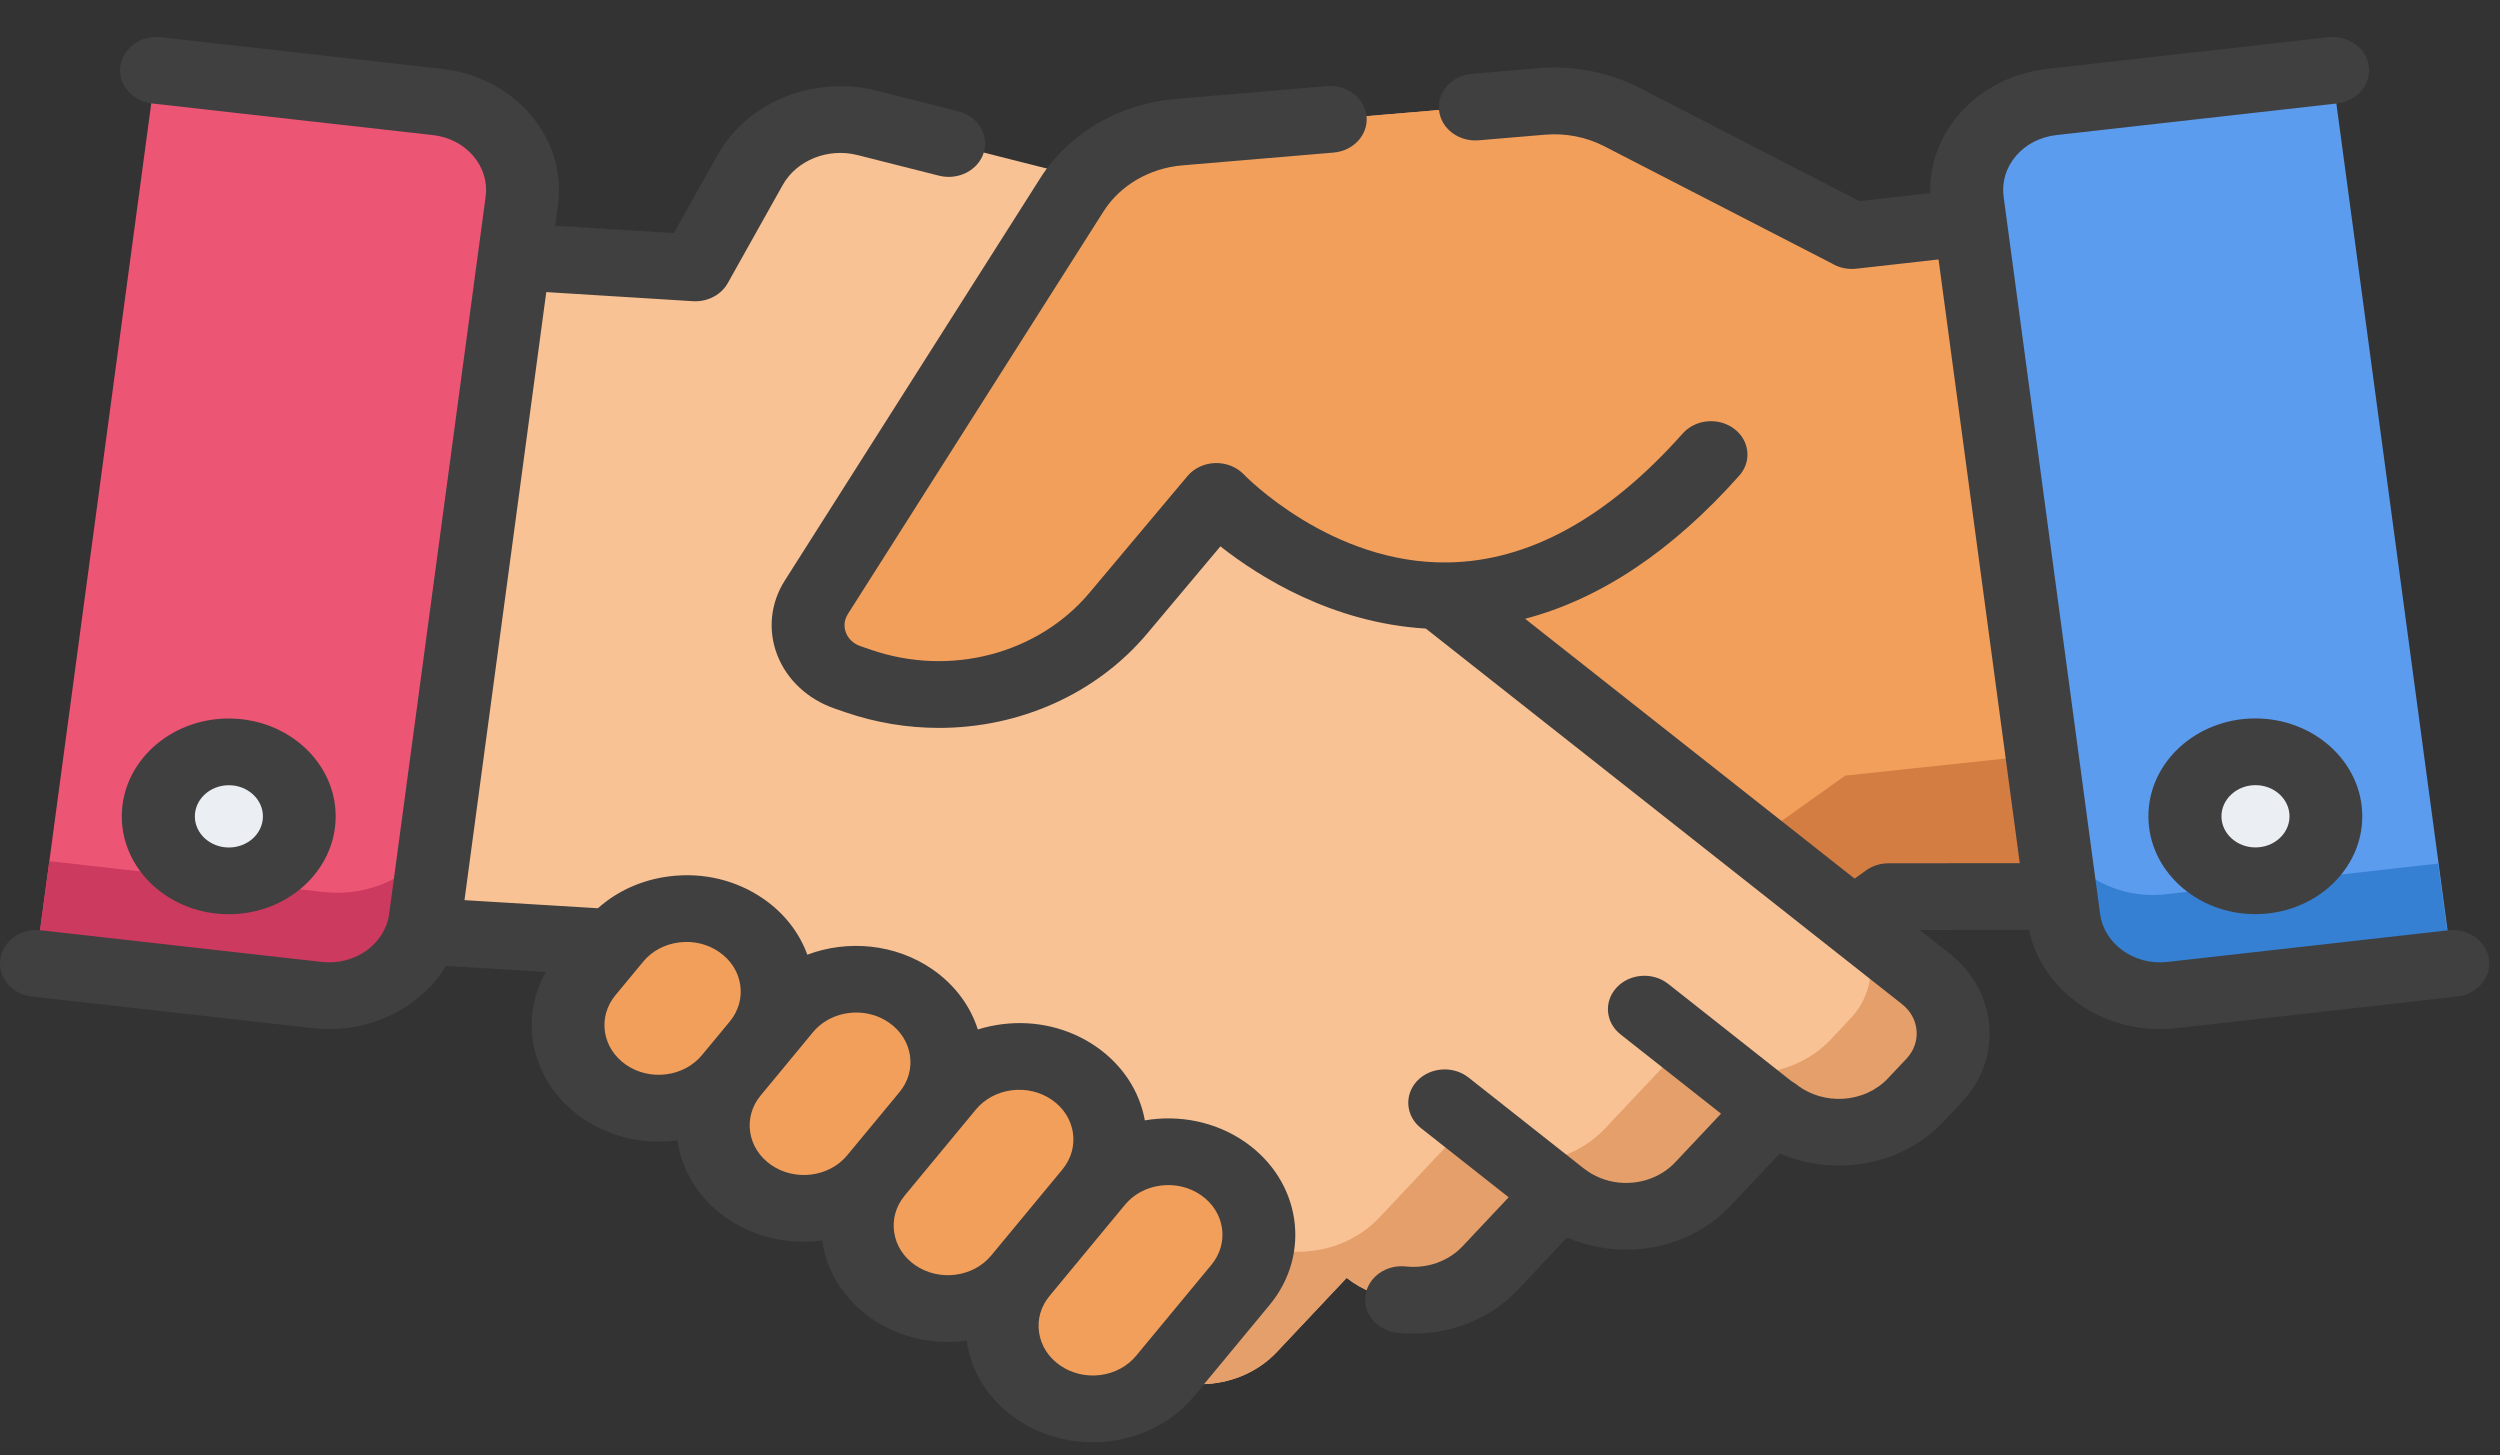
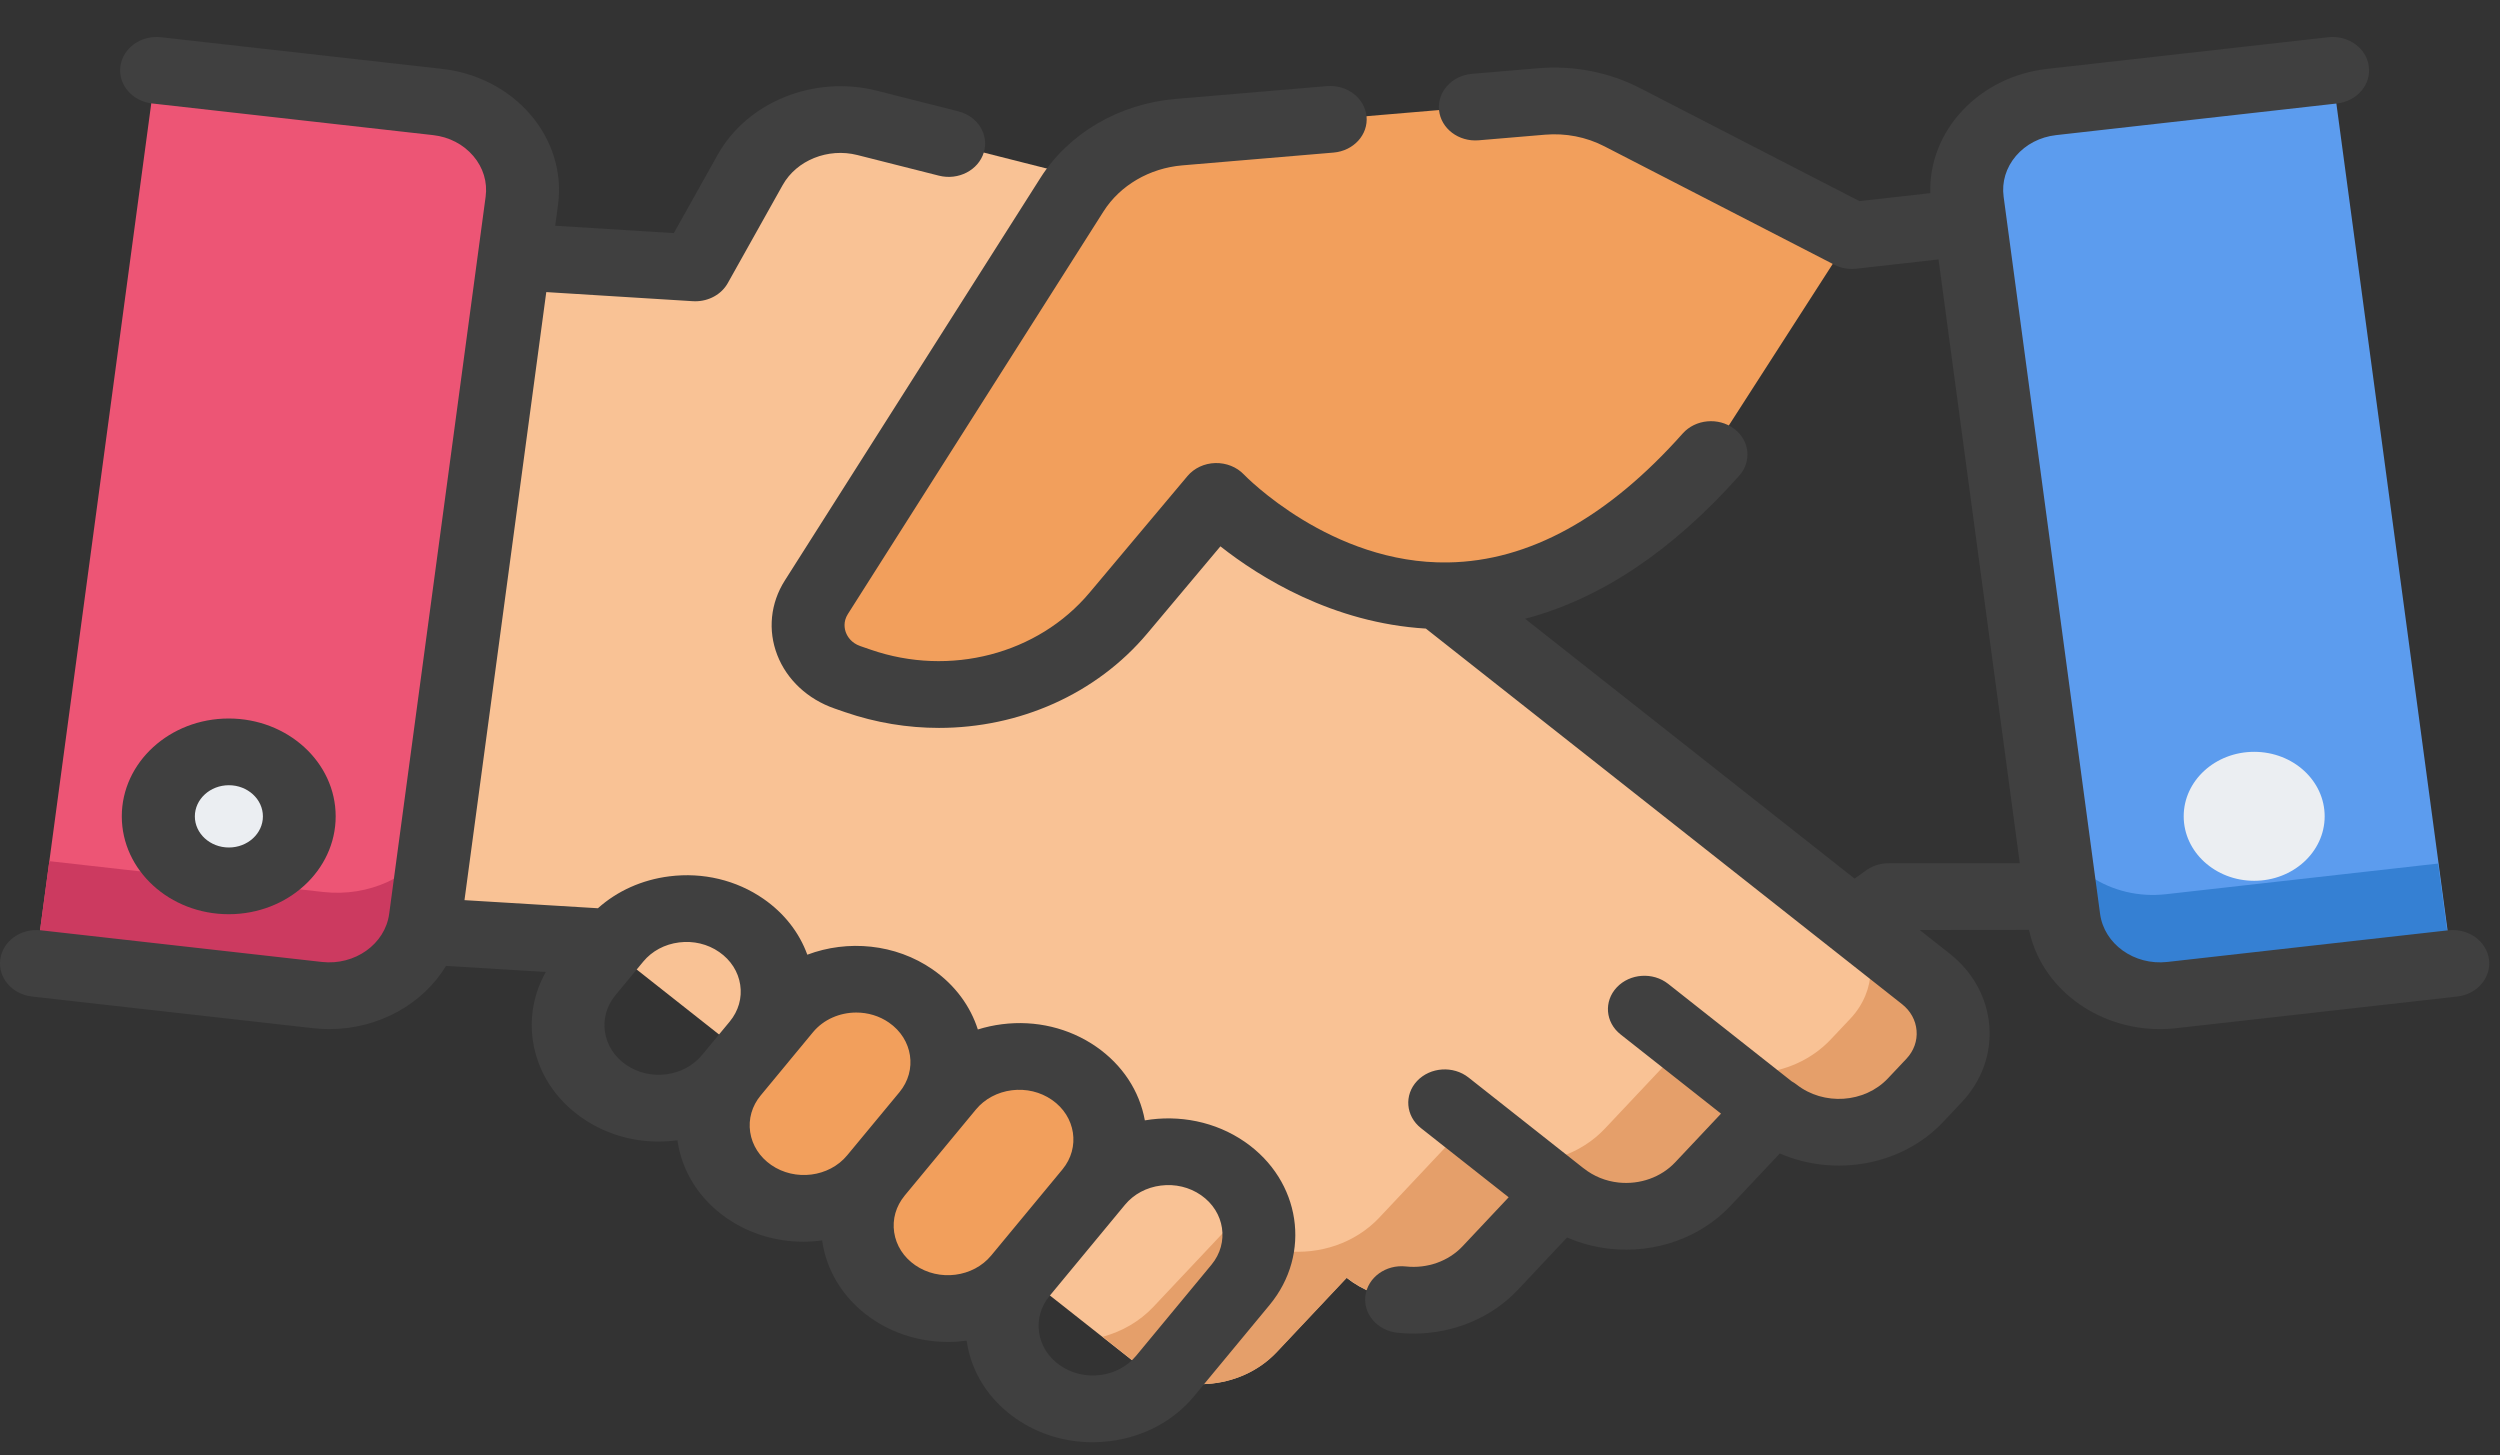
<svg xmlns="http://www.w3.org/2000/svg" width="67" height="39" viewBox="0 0 67 39" fill="none">
  <rect x="0" y="0" width="67" height="39" fill="#333333" stroke="none" />
-   <path d="M54.462 18.552L52.767 5.956L49.592 6.314L49.593 6.312L43.437 3.141C42.781 2.803 42.027 2.656 41.277 2.719L31.557 3.542C30.362 3.643 29.295 4.267 28.692 5.217L21.841 16.007C21.335 16.804 21.732 17.826 22.674 18.151L22.955 18.248C23.494 18.435 24.048 18.543 24.602 18.585L23.733 19.277L21.997 20.661L17.058 24.517C16.178 25.218 16.087 26.438 16.853 27.242L17.354 27.767C18.337 28.799 20.049 28.907 21.18 28.006L23.067 29.988C23.681 30.633 24.58 30.918 25.444 30.821C25.963 30.762 26.47 30.566 26.893 30.227L28.779 32.209C29.395 32.855 30.294 33.139 31.158 33.041C31.677 32.983 32.184 32.788 32.607 32.449L33.631 33.26C34.615 34.294 36.329 34.401 37.459 33.5L38.852 32.388L50.564 24.041L50.577 24.03L55.198 24.026L54.462 18.552Z" fill="#F29F5C" />
-   <path d="M49.449 20.787L49.436 20.797L37.725 29.145L36.331 30.257C35.202 31.157 33.487 31.05 32.504 30.016L31.479 29.206C31.056 29.544 30.549 29.739 30.03 29.798C29.166 29.895 28.267 29.612 27.651 28.965L25.765 26.983C25.342 27.322 24.835 27.519 24.316 27.577C23.453 27.675 22.553 27.389 21.939 26.744L20.052 24.763C19.084 25.534 17.691 25.564 16.693 24.909C16.181 25.616 16.222 26.573 16.86 27.244L17.361 27.769C18.345 28.801 20.057 28.908 21.187 28.008L23.075 29.989C23.688 30.634 24.588 30.92 25.451 30.822C25.971 30.764 26.477 30.567 26.9 30.228L28.786 32.21C29.402 32.857 30.301 33.14 31.165 33.043C31.684 32.984 32.191 32.789 32.614 32.451L33.639 33.261C34.623 34.295 36.337 34.402 37.467 33.502L38.86 32.39L50.572 24.043L50.584 24.032L55.205 24.028L54.694 20.227L49.449 20.787Z" fill="#D37D42" />
  <path d="M51.587 26.234L45.312 21.282L43.567 19.906L42.319 18.922L36.95 14.688L37.57 9.858C37.78 8.224 36.656 6.695 34.924 6.256L23.221 3.293C21.983 2.98 20.675 3.505 20.089 4.552L18.617 7.181L12.3 6.788L10.682 19.393L9.979 24.871L16.128 25.245L16.141 25.256L28.987 35.389L30.387 36.494C31.522 37.389 33.235 37.273 34.213 36.234L36.086 34.245C36.511 34.581 37.019 34.773 37.539 34.829C38.403 34.922 39.301 34.634 39.913 33.984L41.786 31.993C42.212 32.33 42.719 32.524 43.239 32.58C44.103 32.673 45.001 32.383 45.611 31.735L47.486 29.744C48.622 30.639 50.333 30.523 51.31 29.485L51.809 28.958C52.57 28.149 52.471 26.93 51.587 26.234Z" fill="#F9C295" />
  <path d="M51.596 26.234L49.685 24.726C50.306 25.479 50.293 26.552 49.592 27.297L49.064 27.857C48.026 28.958 46.21 29.081 45.004 28.131L43.013 30.245C42.366 30.933 41.413 31.24 40.495 31.142C39.944 31.082 39.405 30.876 38.953 30.519L36.964 32.633C36.315 33.322 35.362 33.628 34.444 33.53C33.893 33.47 33.354 33.266 32.902 32.909L30.913 35.021C30.539 35.419 30.062 35.687 29.549 35.826L30.396 36.494C31.531 37.389 33.244 37.273 34.222 36.234L36.095 34.245C36.521 34.581 37.029 34.774 37.548 34.83C38.413 34.922 39.31 34.635 39.922 33.985L41.796 31.994C42.221 32.33 42.728 32.524 43.248 32.58C44.112 32.673 45.01 32.383 45.62 31.735L47.495 29.744C48.631 30.639 50.342 30.523 51.32 29.486L51.818 28.958C52.579 28.149 52.48 26.93 51.596 26.234Z" fill="#E59F6A" />
-   <path d="M16.445 25.231L15.7 26.131C14.89 27.11 15.1 28.505 16.171 29.247C17.241 29.989 18.765 29.796 19.576 28.817L20.32 27.917C21.131 26.938 20.92 25.543 19.85 24.801C18.78 24.059 17.255 24.252 16.445 25.231Z" fill="#F29F5C" />
-   <path d="M20.977 27.124L19.576 28.818C18.765 29.797 18.976 31.192 20.046 31.934C21.116 32.676 22.641 32.483 23.451 31.504L24.853 29.81C25.664 28.831 25.453 27.435 24.383 26.693C23.312 25.952 21.788 26.144 20.977 27.124Z" fill="#F29F5C" />
+   <path d="M20.977 27.124L19.576 28.818C18.765 29.797 18.976 31.192 20.046 31.934C21.116 32.676 22.641 32.483 23.451 31.504C25.664 28.831 25.453 27.435 24.383 26.693C23.312 25.952 21.788 26.144 20.977 27.124Z" fill="#F29F5C" />
  <path d="M25.361 29.193L23.451 31.502C22.64 32.481 22.851 33.876 23.921 34.618C24.992 35.36 26.516 35.167 27.327 34.188L29.237 31.879C30.048 30.9 29.837 29.505 28.767 28.763C27.697 28.021 26.172 28.214 25.361 29.193Z" fill="#F29F5C" />
-   <path d="M29.356 31.747L27.335 34.189C26.524 35.169 26.735 36.564 27.805 37.306C28.875 38.047 30.4 37.855 31.21 36.875L33.232 34.433C34.042 33.454 33.832 32.058 32.761 31.317C31.691 30.575 30.166 30.767 29.356 31.747Z" fill="#F29F5C" />
  <path d="M49.607 6.311L43.451 3.14C42.794 2.802 42.041 2.655 41.291 2.719L31.571 3.541C30.376 3.642 29.308 4.266 28.705 5.216L21.855 16.006C21.349 16.803 21.746 17.825 22.688 18.151L22.968 18.247C25.479 19.115 28.315 18.377 29.951 16.429L32.575 13.303C32.575 13.303 38.885 19.988 45.832 12.181" fill="#F29F5C" />
  <path d="M62.495 1.885L65.714 25.819L58.185 26.667C56.763 26.827 55.467 25.902 55.292 24.6L52.707 5.381C52.532 4.079 53.543 2.893 54.966 2.733L62.495 1.885Z" fill="#5C9CEE" />
  <path d="M58.046 23.965C56.582 24.13 55.241 23.246 54.923 21.956L55.278 24.598C55.453 25.901 56.749 26.826 58.172 26.666L65.701 25.818L65.341 23.143L58.046 23.965Z" fill="#3580D3" />
  <path d="M4.173 1.885L0.954 25.819L8.482 26.667C9.905 26.827 11.201 25.902 11.376 24.6L13.961 5.381C14.136 4.079 13.125 2.893 11.702 2.733L4.173 1.885Z" fill="#ED5575" />
  <path d="M8.66 23.905L1.322 23.079L0.954 25.818L8.482 26.666C9.905 26.826 11.201 25.901 11.376 24.599L11.649 22.568C11.048 23.486 9.895 24.045 8.66 23.905Z" fill="#CC3A60" />
  <ellipse cx="60.412" cy="21.877" rx="1.889" ry="1.728" fill="#EBEEF2" />
  <ellipse cx="6.115" cy="21.877" rx="1.889" ry="1.728" fill="#EBEEF2" />
  <path fill-rule="evenodd" clip-rule="evenodd" d="M33.365 30.604C32.57 30.053 31.593 29.871 30.682 30.026C30.539 29.236 30.079 28.538 29.379 28.052C28.653 27.549 27.757 27.335 26.855 27.449C26.632 27.477 26.415 27.525 26.206 27.59C26.008 26.97 25.599 26.4 24.994 25.981C23.997 25.29 22.716 25.179 21.636 25.586C21.421 24.993 21.017 24.474 20.461 24.089C19.735 23.586 18.839 23.372 17.937 23.486C17.206 23.578 16.542 23.877 16.024 24.341L12.448 24.124L14.64 7.828L18.568 8.072C18.59 8.073 18.612 8.074 18.634 8.074C18.999 8.074 19.336 7.888 19.504 7.588L20.976 4.959C21.349 4.294 22.191 3.956 22.978 4.155L25.164 4.708C25.684 4.84 26.222 4.561 26.366 4.085C26.51 3.609 26.205 3.116 25.685 2.985L23.499 2.431C21.824 2.007 20.031 2.727 19.237 4.143L18.058 6.248L14.879 6.05L14.955 5.49C15.195 3.701 13.8 2.066 11.845 1.846L4.316 0.998C3.78 0.938 3.293 1.286 3.227 1.776C3.161 2.266 3.542 2.712 4.078 2.773L11.606 3.621C12.035 3.669 12.418 3.868 12.684 4.18C12.95 4.491 13.068 4.88 13.015 5.272L10.43 24.491C10.321 25.302 9.511 25.88 8.625 25.78L1.097 24.932C0.56 24.872 0.073 25.22 0.007 25.71C-0.059 26.2 0.322 26.647 0.858 26.707L8.386 27.555C8.534 27.572 8.681 27.58 8.826 27.58C10.145 27.58 11.336 26.909 11.953 25.886L14.628 26.049C14.309 26.615 14.186 27.257 14.283 27.901C14.408 28.726 14.876 29.458 15.602 29.961C16.2 30.376 16.914 30.594 17.652 30.594C17.809 30.594 17.967 30.584 18.125 30.564L18.133 30.563L18.143 30.561L18.155 30.56C18.157 30.569 18.158 30.578 18.159 30.587C18.284 31.413 18.752 32.144 19.477 32.647C20.092 33.072 20.814 33.278 21.531 33.278C21.699 33.278 21.867 33.266 22.033 33.243C22.145 34.045 22.595 34.807 23.353 35.333C23.968 35.759 24.69 35.964 25.407 35.964C25.574 35.964 25.741 35.952 25.907 35.93C25.908 35.934 25.908 35.94 25.909 35.944C25.909 35.95 25.91 35.955 25.911 35.959C26.035 36.785 26.503 37.516 27.229 38.019C27.828 38.434 28.542 38.652 29.279 38.652C29.437 38.652 29.595 38.642 29.753 38.622C30.655 38.508 31.454 38.08 32.003 37.416L34.025 34.973C35.159 33.603 34.864 31.643 33.365 30.604ZM17.852 28.792C17.468 28.841 17.085 28.749 16.776 28.535C16.466 28.32 16.266 28.008 16.213 27.656C16.16 27.304 16.26 26.954 16.494 26.671L17.239 25.771C17.473 25.488 17.814 25.305 18.199 25.257C18.583 25.208 18.966 25.299 19.275 25.514C19.585 25.729 19.785 26.041 19.838 26.393C19.891 26.744 19.791 27.094 19.557 27.378L18.812 28.277C18.578 28.56 18.237 28.743 17.852 28.792ZM20.105 30.342C20.158 30.694 20.358 31.006 20.668 31.221C21.307 31.664 22.22 31.548 22.704 30.963L24.106 29.27C24.59 28.685 24.464 27.849 23.825 27.406C23.563 27.224 23.255 27.136 22.949 27.136C22.509 27.136 22.074 27.318 21.788 27.663L21.131 28.457L21.131 28.458L20.387 29.357C20.152 29.64 20.052 29.99 20.105 30.342ZM24.526 33.906C24.217 33.692 24.017 33.38 23.964 33.028C23.911 32.676 24.011 32.326 24.245 32.043L24.245 32.042L25.647 30.348L26.155 29.734C26.39 29.451 26.731 29.268 27.116 29.219C27.5 29.171 27.883 29.262 28.192 29.477C28.831 29.919 28.957 30.755 28.474 31.34L26.563 33.649L26.563 33.649C26.079 34.233 25.166 34.349 24.526 33.906ZM30.447 36.336L32.468 33.894C32.952 33.309 32.826 32.473 32.187 32.03C31.877 31.815 31.495 31.724 31.11 31.773C30.726 31.821 30.385 32.004 30.15 32.287L30.04 32.42L30.039 32.421L28.129 34.73C27.894 35.013 27.794 35.363 27.848 35.715C27.901 36.067 28.101 36.379 28.41 36.593C28.72 36.808 29.102 36.899 29.487 36.851C29.871 36.802 30.212 36.619 30.447 36.336Z" fill="#404040" />
  <path d="M66.704 25.71C66.638 25.22 66.151 24.872 65.615 24.932L58.086 25.78C57.199 25.88 56.391 25.302 56.282 24.491L56.205 23.917L56.187 23.785L53.697 5.272C53.644 4.879 53.761 4.492 54.027 4.179C54.293 3.868 54.676 3.669 55.105 3.621L62.634 2.773C63.17 2.712 63.55 2.266 63.484 1.776C63.419 1.286 62.931 0.938 62.395 0.998L54.867 1.846C53.027 2.053 51.683 3.513 51.732 5.176L49.833 5.39L43.954 2.362C43.122 1.933 42.178 1.749 41.225 1.829C41.223 1.829 41.221 1.829 41.219 1.829L39.449 1.979C38.912 2.025 38.517 2.46 38.566 2.952C38.616 3.444 39.091 3.805 39.629 3.76L41.404 3.61C41.959 3.563 42.51 3.67 42.995 3.92L49.091 7.059C49.281 7.175 49.514 7.227 49.748 7.201L51.953 6.953L53.571 18.975L54.13 23.133L50.613 23.136C50.379 23.136 50.152 23.213 49.975 23.353L49.703 23.547L40.873 16.583C42.891 16.052 44.814 14.768 46.613 12.746C46.953 12.364 46.891 11.8 46.472 11.489C46.054 11.177 45.438 11.234 45.097 11.617C43.087 13.877 40.973 15.039 38.815 15.073C35.67 15.128 33.36 12.742 33.339 12.719C33.146 12.516 32.865 12.403 32.571 12.41C32.277 12.417 32.003 12.546 31.824 12.759L29.199 15.885C27.816 17.532 25.46 18.146 23.337 17.412L23.056 17.315C22.81 17.23 22.71 17.054 22.672 16.956C22.634 16.859 22.591 16.664 22.723 16.456L29.574 5.666C30.017 4.968 30.806 4.507 31.684 4.432L35.74 4.089C36.278 4.043 36.673 3.608 36.623 3.116C36.573 2.625 36.097 2.263 35.56 2.308L31.504 2.652C29.997 2.779 28.644 3.57 27.884 4.767L21.033 15.558C20.647 16.165 20.574 16.893 20.831 17.555C21.088 18.218 21.648 18.739 22.366 18.988L22.646 19.085C23.473 19.37 24.324 19.508 25.165 19.508C27.308 19.508 29.376 18.61 30.749 16.974L32.707 14.642C33.757 15.47 35.714 16.696 38.213 16.846L50.974 26.911C51.203 27.091 51.342 27.343 51.364 27.62C51.387 27.896 51.29 28.164 51.093 28.374L50.596 28.901C49.971 29.564 48.873 29.637 48.148 29.066C48.108 29.034 48.064 29.006 48.02 28.982L44.708 26.368C44.299 26.045 43.682 26.087 43.33 26.461C42.977 26.835 43.023 27.4 43.431 27.722L46.123 29.846L44.895 31.15C44.518 31.551 43.95 31.753 43.377 31.692C43.034 31.655 42.713 31.525 42.449 31.316C42.444 31.312 42.439 31.309 42.434 31.306L39.356 28.877C38.948 28.555 38.331 28.596 37.978 28.97C37.626 29.344 37.672 29.909 38.08 30.232L40.432 32.087L39.197 33.4C38.82 33.801 38.251 34.003 37.677 33.941C37.141 33.883 36.656 34.235 36.593 34.725C36.53 35.215 36.913 35.66 37.449 35.717C37.594 35.733 37.738 35.741 37.882 35.741C38.949 35.741 39.971 35.318 40.678 34.568L41.998 33.164C42.359 33.322 42.747 33.424 43.149 33.468C44.368 33.599 45.574 33.169 46.376 32.318L47.699 30.913C49.161 31.548 50.968 31.244 52.075 30.07L52.573 29.541C53.112 28.969 53.374 28.24 53.313 27.487C53.252 26.734 52.874 26.048 52.25 25.556L51.448 24.924L54.379 24.921C54.7 26.466 56.185 27.58 57.886 27.58C58.031 27.58 58.178 27.572 58.325 27.555L65.853 26.707C66.389 26.647 66.77 26.201 66.704 25.71Z" fill="#404040" />
-   <path fill-rule="evenodd" clip-rule="evenodd" d="M57.577 21.877C57.577 20.43 58.863 19.254 60.443 19.254C62.023 19.254 63.309 20.43 63.309 21.877C63.309 23.323 62.023 24.499 60.443 24.499C58.863 24.499 57.577 23.323 57.577 21.877ZM59.535 21.877C59.535 22.337 59.945 22.711 60.447 22.711C60.95 22.711 61.359 22.337 61.359 21.877C61.359 21.417 60.95 21.042 60.447 21.042C59.945 21.042 59.535 21.417 59.535 21.877Z" fill="#404040" />
  <path fill-rule="evenodd" clip-rule="evenodd" d="M6.13 19.256C7.71 19.256 8.996 20.432 8.996 21.878C8.996 23.325 7.71 24.501 6.13 24.501C4.549 24.501 3.264 23.325 3.264 21.878C3.264 20.432 4.549 19.256 6.13 19.256ZM6.134 21.044C5.631 21.044 5.222 21.419 5.222 21.879C5.222 22.339 5.631 22.713 6.134 22.713C6.637 22.713 7.046 22.339 7.046 21.879C7.046 21.419 6.637 21.044 6.134 21.044Z" fill="#404040" />
</svg>